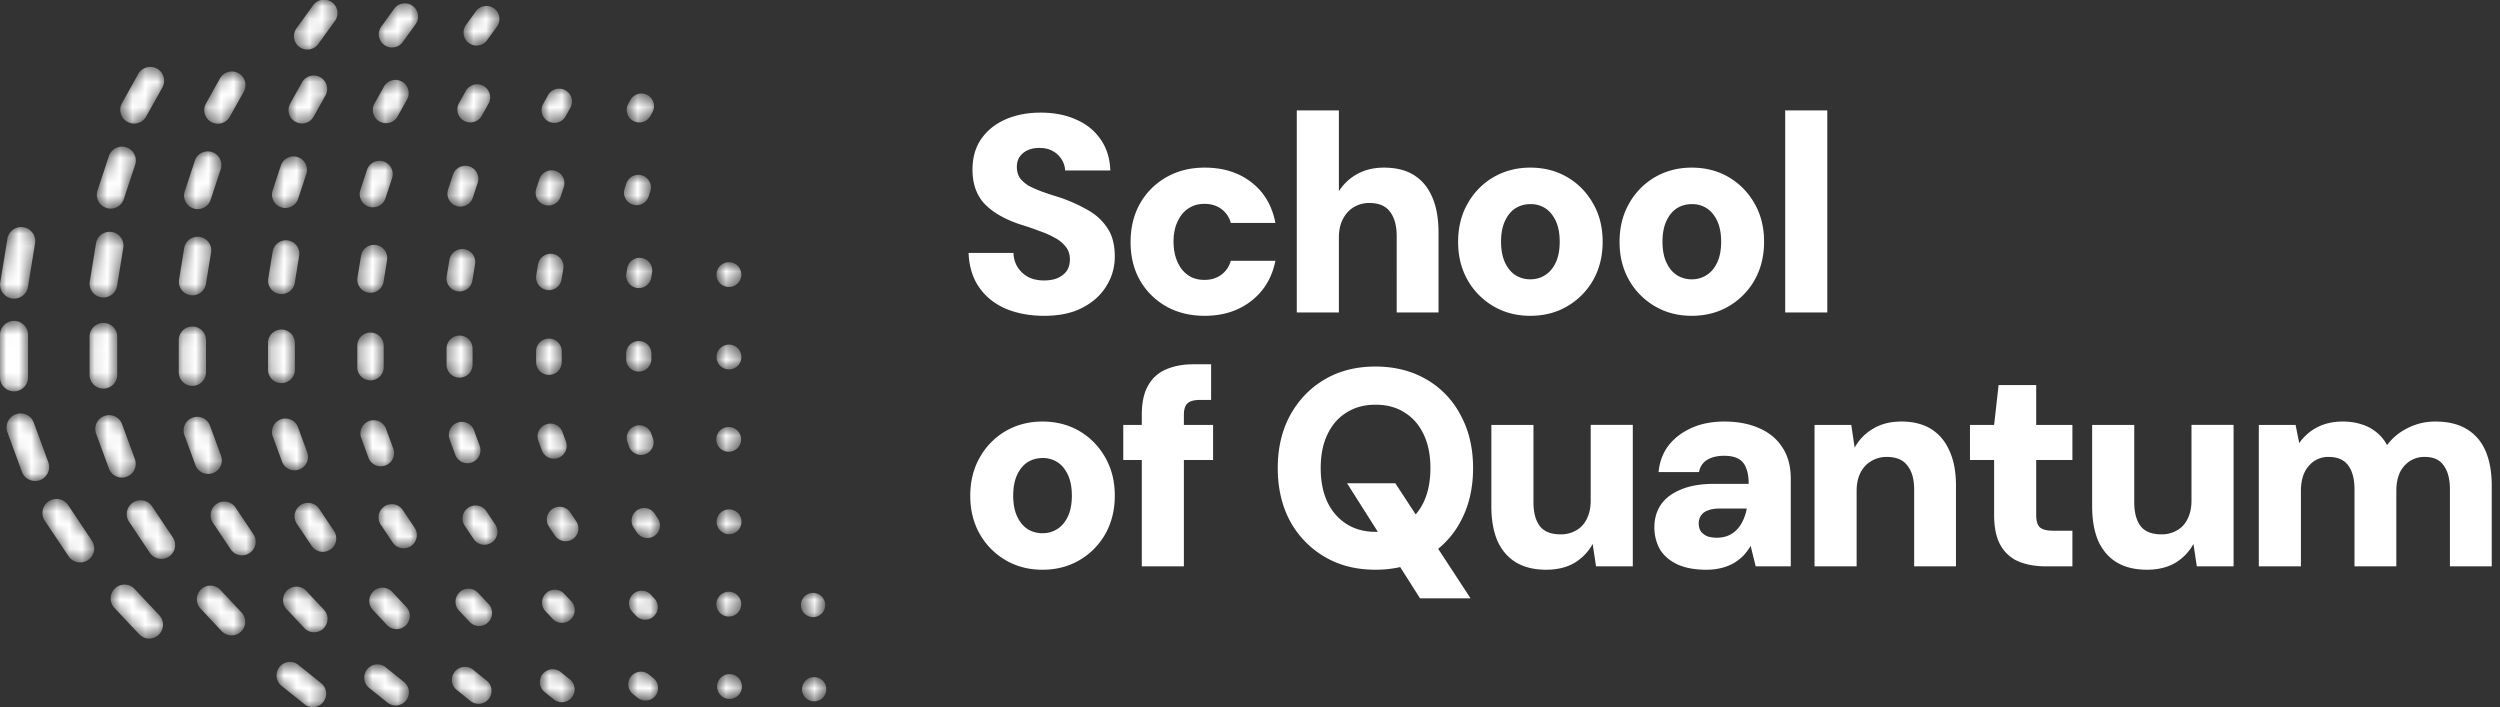
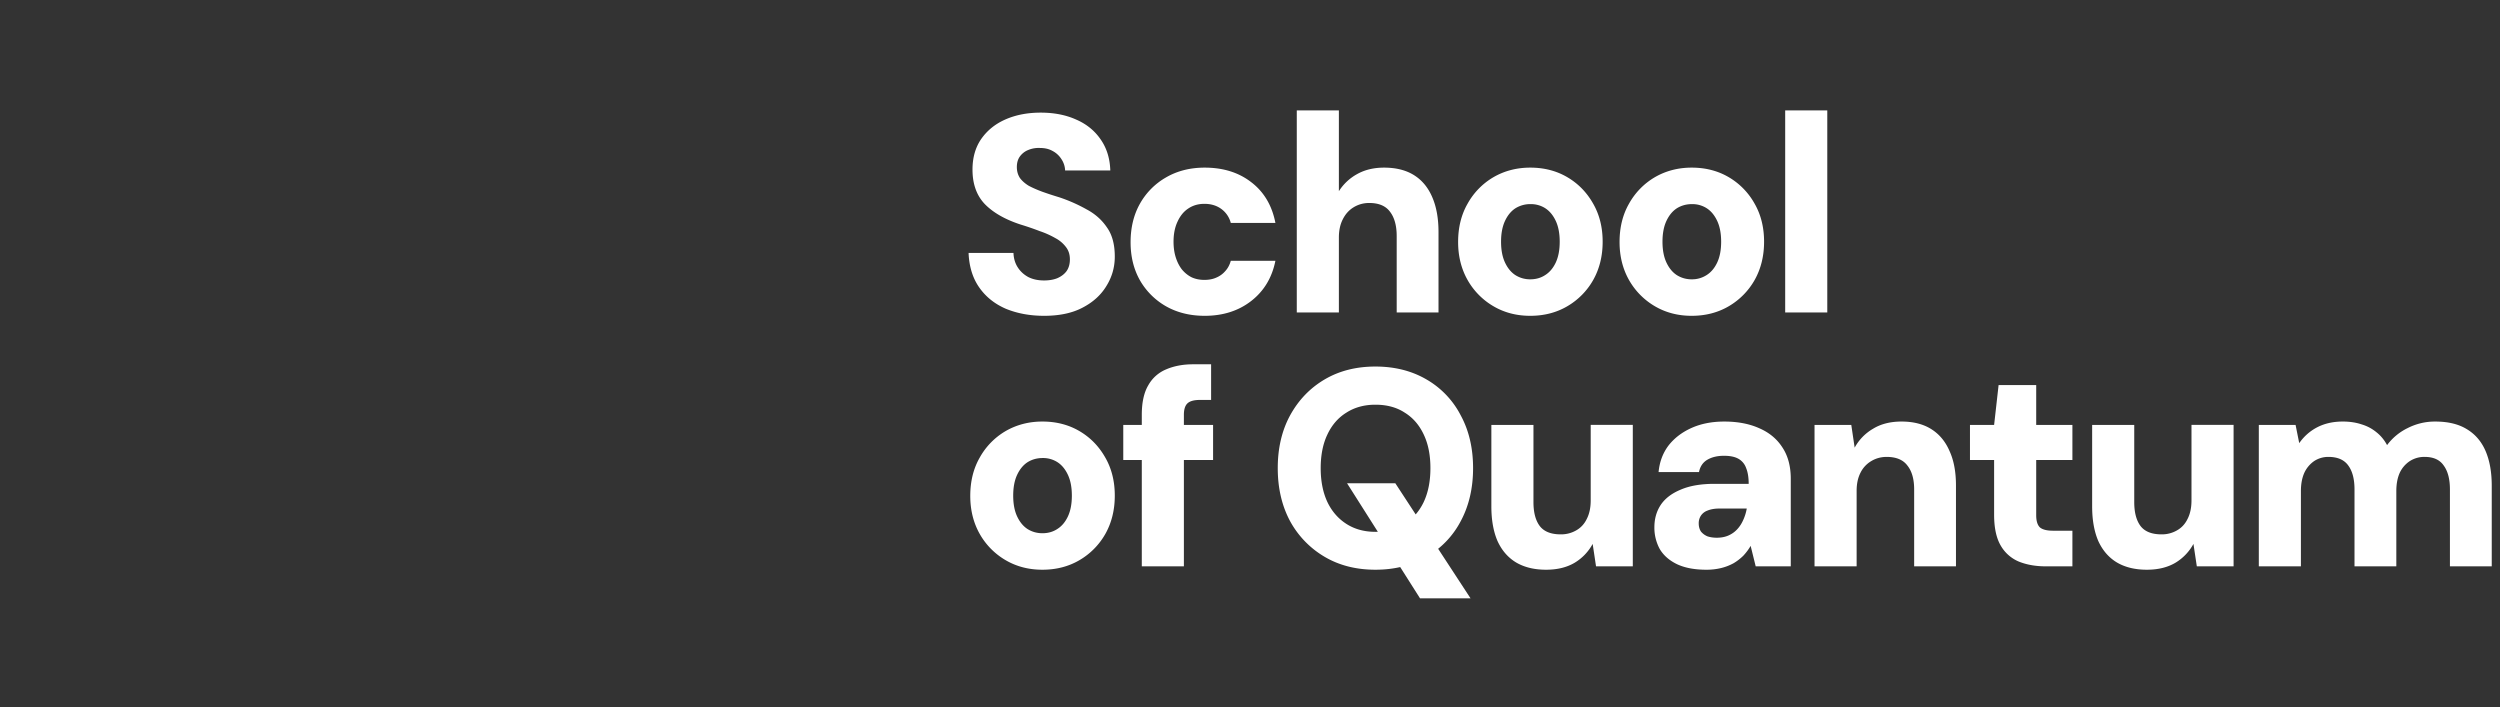
<svg xmlns="http://www.w3.org/2000/svg" width="198" height="56" fill="none">
  <rect width="100%" height="100%" fill="#333333" stroke="none" />
  <mask id="a" width="66" height="56" x="0" y="0" maskUnits="userSpaceOnUse" style="mask-type:luminance">
-     <path fill="#fff" d="m24.783.44-1.29 1.787a1.063 1.063 0 1 0 1.723 1.245l1.29-1.786A1.063 1.063 0 1 0 24.784.441Zm6.45.232-1.032 1.429a1.047 1.047 0 1 0 1.697 1.227l1.033-1.429A1.048 1.048 0 0 0 31.233.672Zm6.45.232-.775 1.071a1.031 1.031 0 1 0 1.672 1.208l.774-1.071A1.031 1.031 0 1 0 37.683.904ZM10.954 5.848l-1.306 2.34a1.096 1.096 0 0 0 1.913 1.068l1.307-2.34a1.096 1.096 0 0 0-1.914-1.068Zm6.479.339-1.12 2.006A1.08 1.08 0 0 0 18.2 9.245l1.119-2.005a1.08 1.08 0 0 0-1.885-1.053Zm6.485.339-.932 1.671a1.063 1.063 0 1 0 1.857 1.037l.932-1.672a1.063 1.063 0 1 0-1.857-1.036Zm6.486.339-.746 1.337a1.047 1.047 0 1 0 1.829 1.02l.747-1.337a1.047 1.047 0 1 0-1.83-1.02Zm6.486.338-.56 1.003a1.032 1.032 0 0 0 1.8 1.005l.561-1.003a1.031 1.031 0 0 0-1.801-1.005Zm6.511.34-.372.668a1.015 1.015 0 1 0 1.772.99l.374-.67a1.015 1.015 0 1 0-1.773-.989Zm6.547.338-.186.334a.999.999 0 1 0 1.745.974l.186-.335a1 1 0 0 0-1.745-.973ZM8.623 12.365l-.917 2.774a1.097 1.097 0 0 0 2.08.688l.917-2.775a1.095 1.095 0 1 0-2.08-.687Zm6.809.364-.786 2.379a1.08 1.08 0 1 0 2.05.676l.785-2.378a1.079 1.079 0 1 0-2.05-.677Zm6.816.364-.655 1.983a1.063 1.063 0 1 0 2.02.666l.654-1.982a1.064 1.064 0 0 0-2.02-.667Zm6.816.365-.524 1.585a1.047 1.047 0 0 0 1.99.657l.523-1.585a1.047 1.047 0 1 0-1.99-.657Zm6.816.364-.392 1.19a1.03 1.03 0 1 0 1.958.646l.393-1.19a1.032 1.032 0 0 0-1.96-.646Zm6.842.364-.262.793a1.016 1.016 0 0 0 1.928.637l.262-.793a1.015 1.015 0 0 0-1.928-.637Zm6.877.365-.13.396a.999.999 0 0 0 1.897.627l.13-.397a.999.999 0 1 0-1.897-.626ZM.58 18.95.021 22.36a1.111 1.111 0 1 0 2.194.358l.556-3.409a1.112 1.112 0 1 0-2.194-.357Zm7.022.33-.487 2.983a1.096 1.096 0 1 0 2.163.352l.487-2.982A1.096 1.096 0 0 0 7.6 19.28Zm6.991.33-.417 2.557a1.08 1.08 0 0 0 2.131.347l.417-2.557a1.08 1.08 0 0 0-2.13-.347Zm6.999.33-.348 2.13a1.064 1.064 0 0 0 2.1.343l.346-2.131a1.063 1.063 0 1 0-2.098-.342Zm6.998.33-.278 1.704a1.047 1.047 0 1 0 2.068.337l.277-1.704a1.047 1.047 0 1 0-2.067-.337Zm6.999.329-.208 1.279a1.031 1.031 0 1 0 2.035.332l.208-1.279a1.031 1.031 0 1 0-2.035-.332Zm7.024.33-.138.852a1.015 1.015 0 1 0 2.003.327l.14-.852a1.016 1.016 0 0 0-2.005-.327Zm7.06.33-.07.426a1 1 0 0 0 1.973.322l.07-.426a.999.999 0 0 0-1.973-.322Zm7.361-.207a.999.999 0 0 0-.288.696.983.983 0 0 0 1.68.693.97.97 0 0 0 .212-1.07.936.936 0 0 0-.212-.319.991.991 0 0 0-.696-.287.993.993 0 0 0-.696.288ZM0 26.494v3.39a1.111 1.111 0 1 0 2.223 0v-3.39a1.112 1.112 0 0 0-2.223 0Zm7.094.223v2.966a1.095 1.095 0 1 0 2.19 0v-2.966a1.096 1.096 0 1 0-2.19 0Zm7.062.222v2.543a1.08 1.08 0 1 0 2.16 0v-2.543a1.08 1.08 0 0 0-2.16 0Zm7.07.223v2.118a1.063 1.063 0 0 0 2.127 0v-2.118a1.063 1.063 0 0 0-2.127 0Zm7.07.222v1.695a1.047 1.047 0 0 0 2.094 0v-1.695a1.047 1.047 0 1 0-2.094 0Zm7.07.223v1.271a1.031 1.031 0 0 0 2.062 0v-1.271a1.031 1.031 0 1 0-2.062 0Zm7.095.222v.848a1.015 1.015 0 0 0 2.03 0v-.848a1.015 1.015 0 1 0-2.03 0Zm7.131.223v.424a1 1 0 0 0 1.998 0v-.424a1 1 0 1 0-1.998 0Zm7.447-.471a.98.98 0 0 0 .695 1.676.98.98 0 0 0 .984-.983.98.98 0 0 0-.287-.693.983.983 0 0 0-1.392 0Zm-55.79 5.23c-.576.21-.872.85-.661 1.426l1.141 3.113a1.112 1.112 0 1 0 2.088-.765L2.675 33.47a1.111 1.111 0 0 0-1.426-.66Zm7.016.133c-.569.208-.86.838-.652 1.406l.999 2.723a1.096 1.096 0 1 0 2.057-.754l-.999-2.723a1.096 1.096 0 0 0-1.405-.652Zm6.984.133a1.08 1.08 0 0 0-.642 1.385l.856 2.334a1.08 1.08 0 1 0 2.027-.743l-.856-2.334a1.08 1.08 0 0 0-1.385-.642Zm6.992.133a1.064 1.064 0 0 0-.633 1.365l.713 1.945a1.064 1.064 0 1 0 1.997-.732l-.713-1.945a1.064 1.064 0 0 0-1.364-.633Zm6.99.133c-.542.2-.821.801-.622 1.344l.57 1.556a1.047 1.047 0 1 0 1.967-.72l-.57-1.556a1.05 1.05 0 0 0-1.344-.624Zm6.992.133a1.03 1.03 0 0 0-.613 1.324l.428 1.167a1.032 1.032 0 1 0 1.936-.71l-.428-1.167a1.031 1.031 0 0 0-1.323-.614Zm7.018.134a1.015 1.015 0 0 0-.604 1.302l.285.778a1.016 1.016 0 0 0 1.907-.699l-.286-.778a1.015 1.015 0 0 0-1.302-.603Zm7.052.133a1 1 0 0 0-.594 1.282l.143.389a1 1 0 0 0 1.876-.688l-.143-.389a.999.999 0 0 0-1.282-.594Zm7.227.092a.898.898 0 0 0-.183.057.98.98 0 0 0-.32.212.982.982 0 0 0-.268.502.983.983 0 0 0 0 .387.923.923 0 0 0 .146.35.761.761 0 0 0 .123.15.866.866 0 0 0 .32.214.976.976 0 0 0 .376.073.973.973 0 0 0 .816-.436c.036-.053.065-.11.092-.168a.974.974 0 0 0 .073-.377.985.985 0 0 0-1.175-.964Zm-53.662 5.87a1.112 1.112 0 0 0-.306 1.542l1.876 2.805a1.111 1.111 0 1 0 1.847-1.236L5.4 40.01a1.11 1.11 0 0 0-1.542-.306Zm6.666.1a1.096 1.096 0 0 0-.3 1.52l1.641 2.454a1.094 1.094 0 0 0 1.52.302 1.096 1.096 0 0 0 .301-1.52l-1.641-2.455a1.096 1.096 0 0 0-1.52-.3Zm6.637.1a1.08 1.08 0 0 0-.297 1.498l1.407 2.103a1.079 1.079 0 1 0 1.794-1.2l-1.407-2.104a1.079 1.079 0 0 0-1.497-.297Zm6.643.1c-.488.327-.62.988-.293 1.476l1.173 1.753a1.061 1.061 0 0 0 1.475.293c.488-.327.62-.987.293-1.476l-1.173-1.753a1.064 1.064 0 0 0-1.475-.293Zm6.643.1c-.48.322-.61.973-.288 1.454l.938 1.402a1.046 1.046 0 0 0 1.453.288c.48-.321.61-.972.288-1.453l-.938-1.402a1.046 1.046 0 0 0-1.453-.288Zm6.643.101c-.473.317-.6.957-.283 1.43l.703 1.052a1.028 1.028 0 0 0 1.43.284c.474-.317.601-.957.284-1.43l-.703-1.052a1.029 1.029 0 0 0-1.43-.284Zm6.67.1c-.467.312-.591.942-.28 1.408l.47.702a1.014 1.014 0 1 0 1.687-1.13l-.47-.7a1.014 1.014 0 0 0-1.407-.28Zm6.704.1a.999.999 0 0 0-.275 1.386l.234.35a.999.999 0 1 0 1.66-1.11l-.233-.35a.997.997 0 0 0-1.386-.275Zm6.583.221a1.068 1.068 0 0 0-.212.32c-.023.06-.045.123-.058.186a.958.958 0 0 0 .147.735c.037.054.078.104.123.15.047.045.096.087.151.124.053.037.11.065.168.089a.924.924 0 0 0 .376.076.976.976 0 0 0 .908-.607.863.863 0 0 0 .058-.183.949.949 0 0 0-.002-.384.962.962 0 0 0-.417-.626 1.22 1.22 0 0 0-.17-.091 1.146 1.146 0 0 0-.186-.055.995.995 0 0 0-.886.266Zm-47.933 5.97a1.096 1.096 0 0 0-.05 1.55l1.954 2.08a1.093 1.093 0 0 0 1.547.05 1.096 1.096 0 0 0 .05-1.55l-1.953-2.08a1.092 1.092 0 0 0-1.548-.05Zm6.816.077a1.08 1.08 0 0 0-.048 1.526l1.673 1.784a1.078 1.078 0 0 0 1.526.048 1.08 1.08 0 0 0 .049-1.526l-1.674-1.784a1.078 1.078 0 0 0-1.526-.048Zm6.824.076a1.064 1.064 0 0 0-.048 1.503l1.395 1.487a1.062 1.062 0 0 0 1.503.048c.428-.402.45-1.075.048-1.504l-1.395-1.486a1.061 1.061 0 0 0-1.503-.048Zm6.823.077a1.047 1.047 0 0 0-.047 1.48l1.116 1.19a1.045 1.045 0 0 0 1.48.046 1.048 1.048 0 0 0 .048-1.48l-1.116-1.19a1.043 1.043 0 0 0-.764-.33c-.257 0-.514.094-.717.284Zm6.824.076a1.03 1.03 0 0 0-.046 1.457l.836.892a1.028 1.028 0 0 0 1.458.047c.415-.39.436-1.042.047-1.458l-.837-.892a1.03 1.03 0 0 0-1.458-.046Zm6.85.076a1.015 1.015 0 0 0-.046 1.435l.558.594a1.012 1.012 0 0 0 1.435.046 1.016 1.016 0 0 0 .046-1.434l-.558-.595a1.013 1.013 0 0 0-1.436-.046Zm6.885.076a.999.999 0 0 0-.046 1.413l.28.297a.996.996 0 0 0 1.412.045 1 1 0 0 0 .044-1.412l-.279-.298a.996.996 0 0 0-1.411-.045Zm6.89.098a.985.985 0 0 0-.27.887 1.035 1.035 0 0 0 .147.353.851.851 0 0 0 .123.15c.044.047.097.089.149.122.055.037.11.069.17.092a.976.976 0 0 0 .57.055 1.12 1.12 0 0 0 .183-.055.852.852 0 0 0 .168-.092.739.739 0 0 0 .149-.123.966.966 0 0 0 .125-.149.935.935 0 0 0 .09-.17.85.85 0 0 0 .054-.183.919.919 0 0 0-.055-.568.942.942 0 0 0-.091-.169.99.99 0 0 0-.272-.273.968.968 0 0 0-.17-.088.87.87 0 0 0-.369-.076 1 1 0 0 0-.701.287Zm6.41.764a.96.96 0 1 0 1.92 0 .96.96 0 0 0-1.92 0Zm-41.299 4.907a1.063 1.063 0 0 0 .164 1.495l1.802 1.448a1.06 1.06 0 0 0 1.495-.164 1.064 1.064 0 0 0-.163-1.495l-1.803-1.447a1.059 1.059 0 0 0-1.495.163Zm6.94.187c-.362.45-.29 1.11.16 1.472l1.443 1.158a1.047 1.047 0 1 0 1.312-1.632l-1.442-1.16a1.046 1.046 0 0 0-1.473.162Zm6.94.186a1.032 1.032 0 0 0 .158 1.45l1.081.868a1.03 1.03 0 1 0 1.291-1.608l-1.08-.867a1.03 1.03 0 0 0-1.45.158Zm6.965.187a1.016 1.016 0 0 0 .156 1.428l.72.579a1.014 1.014 0 0 0 1.428-.156 1.015 1.015 0 0 0-.156-1.428l-.72-.579a1.014 1.014 0 0 0-1.428.156Zm7 .187a1 1 0 0 0 .154 1.405l.36.289a.997.997 0 0 0 1.404-.153 1 1 0 0 0-.153-1.405l-.36-.29a.996.996 0 0 0-1.405.154Zm7.604-.16a.92.92 0 0 0-.353.146.962.962 0 0 0-.152.12.947.947 0 0 0-.12.152c-.037.052-.066.11-.092.167a1.151 1.151 0 0 0-.076.377.986.986 0 0 0 .983.983.874.874 0 0 0 .377-.076c.06-.023.115-.054.17-.089a.974.974 0 0 0 .36-1.195 1.005 1.005 0 0 0-.21-.319.822.822 0 0 0-.15-.12.903.903 0 0 0-.353-.147.974.974 0 0 0-.384 0Zm5.936 1.144a.96.96 0 1 0 1.919 0 .96.96 0 0 0-1.919 0Z" />
-   </mask>
+     </mask>
  <g mask="url(#a)">
-     <path fill="#fff" fill-rule="evenodd" d="m24.783.44-1.29 1.787a1.063 1.063 0 1 0 1.723 1.245l1.29-1.786A1.063 1.063 0 1 0 24.784.441Zm6.45.232-1.032 1.429a1.047 1.047 0 1 0 1.697 1.227l1.033-1.429A1.048 1.048 0 0 0 31.233.672Zm6.45.232-.775 1.071a1.031 1.031 0 1 0 1.672 1.208l.774-1.071A1.031 1.031 0 1 0 37.683.904ZM10.954 5.848l-1.306 2.34a1.096 1.096 0 0 0 1.913 1.068l1.307-2.34a1.096 1.096 0 0 0-1.914-1.068Zm6.479.339-1.12 2.006A1.08 1.08 0 0 0 18.2 9.245l1.119-2.005a1.08 1.08 0 0 0-1.885-1.053Zm6.485.339-.932 1.671a1.063 1.063 0 1 0 1.857 1.037l.932-1.672a1.063 1.063 0 1 0-1.857-1.036Zm6.486.339-.746 1.337a1.047 1.047 0 1 0 1.829 1.02l.747-1.337a1.047 1.047 0 1 0-1.83-1.02Zm6.486.338-.56 1.003a1.032 1.032 0 0 0 1.8 1.005l.561-1.003a1.031 1.031 0 0 0-1.801-1.005Zm6.511.34-.372.668a1.015 1.015 0 1 0 1.772.99l.374-.67a1.015 1.015 0 1 0-1.773-.989Zm6.547.338-.186.334a.999.999 0 1 0 1.745.974l.186-.335a1 1 0 0 0-1.745-.973ZM8.623 12.365l-.917 2.774a1.097 1.097 0 0 0 2.08.688l.917-2.775a1.095 1.095 0 1 0-2.08-.687Zm6.809.364-.786 2.379a1.08 1.08 0 1 0 2.05.676l.785-2.378a1.079 1.079 0 1 0-2.05-.677Zm6.816.364-.655 1.983a1.063 1.063 0 1 0 2.02.666l.654-1.982a1.064 1.064 0 0 0-2.02-.667Zm6.816.365-.524 1.585a1.047 1.047 0 0 0 1.99.657l.523-1.585a1.047 1.047 0 1 0-1.99-.657Zm6.816.364-.392 1.19a1.03 1.03 0 1 0 1.958.646l.393-1.19a1.032 1.032 0 0 0-1.96-.646Zm6.842.364-.262.793a1.016 1.016 0 0 0 1.928.637l.262-.793a1.015 1.015 0 0 0-1.928-.637Zm6.877.365-.13.396a.999.999 0 0 0 1.897.627l.13-.397a.999.999 0 1 0-1.897-.626ZM.58 18.95.021 22.36a1.111 1.111 0 1 0 2.194.358l.556-3.409a1.112 1.112 0 1 0-2.194-.357Zm7.022.33-.487 2.983a1.096 1.096 0 1 0 2.163.352l.487-2.982A1.096 1.096 0 0 0 7.6 19.28Zm6.991.33-.417 2.557a1.08 1.08 0 0 0 2.131.347l.417-2.557a1.08 1.08 0 0 0-2.13-.347Zm6.999.33-.348 2.13a1.064 1.064 0 0 0 2.1.343l.346-2.131a1.063 1.063 0 1 0-2.098-.342Zm6.998.33-.278 1.704a1.047 1.047 0 1 0 2.068.337l.277-1.704a1.047 1.047 0 1 0-2.067-.337Zm6.999.329-.208 1.279a1.031 1.031 0 1 0 2.035.332l.208-1.279a1.031 1.031 0 1 0-2.035-.332Zm7.024.33-.138.852a1.015 1.015 0 1 0 2.003.327l.14-.852a1.016 1.016 0 0 0-2.005-.327Zm7.06.33-.07.426a1 1 0 0 0 1.973.322l.07-.426a.999.999 0 0 0-1.973-.322Zm7.361-.207a.999.999 0 0 0-.288.696.983.983 0 0 0 1.68.693.97.97 0 0 0 .212-1.07.936.936 0 0 0-.212-.319.991.991 0 0 0-.696-.287.993.993 0 0 0-.696.288ZM0 26.494v3.39a1.111 1.111 0 1 0 2.223 0v-3.39a1.112 1.112 0 0 0-2.223 0Zm7.094.223v2.966a1.095 1.095 0 1 0 2.19 0v-2.966a1.096 1.096 0 1 0-2.19 0Zm7.062.222v2.543a1.08 1.08 0 1 0 2.16 0v-2.543a1.08 1.08 0 0 0-2.16 0Zm7.07.223v2.118a1.063 1.063 0 0 0 2.127 0v-2.118a1.063 1.063 0 0 0-2.127 0Zm7.07.222v1.695a1.047 1.047 0 0 0 2.094 0v-1.695a1.047 1.047 0 1 0-2.094 0Zm7.07.223v1.271a1.031 1.031 0 0 0 2.062 0v-1.271a1.031 1.031 0 1 0-2.062 0Zm7.095.222v.848a1.015 1.015 0 0 0 2.03 0v-.848a1.015 1.015 0 1 0-2.03 0Zm7.131.223v.424a1 1 0 0 0 1.998 0v-.424a1 1 0 1 0-1.998 0Zm7.447-.471a.98.98 0 0 0 .695 1.676.98.98 0 0 0 .984-.983.98.98 0 0 0-.287-.693.983.983 0 0 0-1.392 0Zm-55.79 5.23c-.576.21-.872.85-.661 1.426l1.141 3.113a1.112 1.112 0 1 0 2.088-.765L2.675 33.47a1.111 1.111 0 0 0-1.426-.66Zm7.016.133c-.569.208-.86.838-.652 1.406l.999 2.723a1.096 1.096 0 1 0 2.057-.754l-.999-2.723a1.096 1.096 0 0 0-1.405-.652Zm6.984.133a1.08 1.08 0 0 0-.642 1.385l.856 2.334a1.08 1.08 0 1 0 2.027-.743l-.856-2.334a1.08 1.08 0 0 0-1.385-.642Zm6.992.133a1.064 1.064 0 0 0-.633 1.365l.713 1.945a1.064 1.064 0 1 0 1.997-.732l-.713-1.945a1.064 1.064 0 0 0-1.364-.633Zm6.99.133c-.542.2-.821.801-.622 1.344l.57 1.556a1.047 1.047 0 1 0 1.967-.72l-.57-1.556a1.05 1.05 0 0 0-1.344-.624Zm6.992.133a1.03 1.03 0 0 0-.613 1.324l.428 1.167a1.032 1.032 0 1 0 1.936-.71l-.428-1.167a1.031 1.031 0 0 0-1.323-.614Zm7.018.134a1.015 1.015 0 0 0-.604 1.302l.285.778a1.016 1.016 0 0 0 1.907-.699l-.286-.778a1.015 1.015 0 0 0-1.302-.603Zm7.052.133a1 1 0 0 0-.594 1.282l.143.389a1 1 0 0 0 1.876-.688l-.143-.389a.999.999 0 0 0-1.282-.594Zm7.227.092a.898.898 0 0 0-.183.057.98.98 0 0 0-.32.212.982.982 0 0 0-.268.502.983.983 0 0 0 0 .387.923.923 0 0 0 .146.35.761.761 0 0 0 .123.15.866.866 0 0 0 .32.214.976.976 0 0 0 .376.073.973.973 0 0 0 .816-.436c.036-.053.065-.11.092-.168a.974.974 0 0 0 .073-.377.985.985 0 0 0-1.175-.964Zm-53.662 5.87a1.112 1.112 0 0 0-.306 1.542l1.876 2.805a1.111 1.111 0 1 0 1.847-1.236L5.4 40.01a1.11 1.11 0 0 0-1.542-.306Zm6.666.1a1.096 1.096 0 0 0-.3 1.52l1.641 2.454a1.094 1.094 0 0 0 1.52.302 1.096 1.096 0 0 0 .301-1.52l-1.641-2.455a1.096 1.096 0 0 0-1.52-.3Zm6.637.1a1.08 1.08 0 0 0-.297 1.498l1.407 2.103a1.079 1.079 0 1 0 1.794-1.2l-1.407-2.104a1.079 1.079 0 0 0-1.497-.297Zm6.643.1c-.488.327-.62.988-.293 1.476l1.173 1.753a1.061 1.061 0 0 0 1.475.293c.488-.327.62-.987.293-1.476l-1.173-1.753a1.064 1.064 0 0 0-1.475-.293Zm6.643.1c-.48.322-.61.973-.288 1.454l.938 1.402a1.046 1.046 0 0 0 1.453.288c.48-.321.61-.972.288-1.453l-.938-1.402a1.046 1.046 0 0 0-1.453-.288Zm6.643.101c-.473.317-.6.957-.283 1.43l.703 1.052a1.028 1.028 0 0 0 1.43.284c.474-.317.601-.957.284-1.43l-.703-1.052a1.029 1.029 0 0 0-1.43-.284Zm6.67.1c-.467.312-.591.942-.28 1.408l.47.702a1.014 1.014 0 1 0 1.687-1.13l-.47-.7a1.014 1.014 0 0 0-1.407-.28Zm6.704.1a.999.999 0 0 0-.275 1.386l.234.35a.999.999 0 1 0 1.66-1.11l-.233-.35a.997.997 0 0 0-1.386-.275Zm6.583.221a1.068 1.068 0 0 0-.212.32c-.023.06-.045.123-.058.186a.958.958 0 0 0 .147.735c.037.054.078.104.123.15.047.045.096.087.151.124.053.037.11.065.168.089a.924.924 0 0 0 .376.076.976.976 0 0 0 .908-.607.863.863 0 0 0 .058-.183.949.949 0 0 0-.002-.384.962.962 0 0 0-.417-.626 1.22 1.22 0 0 0-.17-.091 1.146 1.146 0 0 0-.186-.055.995.995 0 0 0-.886.266Zm-47.933 5.97a1.096 1.096 0 0 0-.05 1.55l1.954 2.08a1.093 1.093 0 0 0 1.547.05 1.096 1.096 0 0 0 .05-1.55l-1.953-2.08a1.092 1.092 0 0 0-1.548-.05Zm6.816.077a1.08 1.08 0 0 0-.048 1.526l1.673 1.784a1.078 1.078 0 0 0 1.526.048 1.08 1.08 0 0 0 .049-1.526l-1.674-1.784a1.078 1.078 0 0 0-1.526-.048Zm6.824.076a1.064 1.064 0 0 0-.048 1.503l1.395 1.487a1.062 1.062 0 0 0 1.503.048c.428-.402.45-1.075.048-1.504l-1.395-1.486a1.061 1.061 0 0 0-1.503-.048Zm6.823.077a1.047 1.047 0 0 0-.047 1.48l1.116 1.19a1.045 1.045 0 0 0 1.48.046 1.048 1.048 0 0 0 .048-1.48l-1.116-1.19a1.043 1.043 0 0 0-.764-.33c-.257 0-.514.094-.717.284Zm6.824.076a1.03 1.03 0 0 0-.046 1.457l.836.892a1.028 1.028 0 0 0 1.458.047c.415-.39.436-1.042.047-1.458l-.837-.892a1.03 1.03 0 0 0-1.458-.046Zm6.85.076a1.015 1.015 0 0 0-.046 1.435l.558.594a1.012 1.012 0 0 0 1.435.046 1.016 1.016 0 0 0 .046-1.434l-.558-.595a1.013 1.013 0 0 0-1.436-.046Zm6.885.076a.999.999 0 0 0-.046 1.413l.28.297a.996.996 0 0 0 1.412.045 1 1 0 0 0 .044-1.412l-.279-.298a.996.996 0 0 0-1.411-.045Zm6.89.098a.985.985 0 0 0-.27.887 1.035 1.035 0 0 0 .147.353.851.851 0 0 0 .123.15c.044.047.097.089.149.122.055.037.11.069.17.092a.976.976 0 0 0 .57.055 1.12 1.12 0 0 0 .183-.055.852.852 0 0 0 .168-.092.739.739 0 0 0 .149-.123.966.966 0 0 0 .125-.149.935.935 0 0 0 .09-.17.85.85 0 0 0 .054-.183.919.919 0 0 0-.055-.568.942.942 0 0 0-.091-.169.99.99 0 0 0-.272-.273.968.968 0 0 0-.17-.088.87.87 0 0 0-.369-.076 1 1 0 0 0-.701.287Zm6.41.764a.96.96 0 1 0 1.92 0 .96.96 0 0 0-1.92 0Zm-41.299 4.907a1.063 1.063 0 0 0 .164 1.495l1.802 1.448a1.06 1.06 0 0 0 1.495-.164 1.064 1.064 0 0 0-.163-1.495l-1.803-1.447a1.059 1.059 0 0 0-1.495.163Zm6.94.187c-.362.45-.29 1.11.16 1.472l1.443 1.158a1.047 1.047 0 1 0 1.312-1.632l-1.442-1.16a1.046 1.046 0 0 0-1.473.162Zm6.94.186a1.032 1.032 0 0 0 .158 1.45l1.081.868a1.03 1.03 0 1 0 1.291-1.608l-1.08-.867a1.03 1.03 0 0 0-1.45.158Zm6.965.187a1.016 1.016 0 0 0 .156 1.428l.72.579a1.014 1.014 0 0 0 1.428-.156 1.015 1.015 0 0 0-.156-1.428l-.72-.579a1.014 1.014 0 0 0-1.428.156Zm7 .187a1 1 0 0 0 .154 1.405l.36.289a.997.997 0 0 0 1.404-.153 1 1 0 0 0-.153-1.405l-.36-.29a.996.996 0 0 0-1.405.154Zm7.604-.16a.92.92 0 0 0-.353.146.962.962 0 0 0-.152.12.947.947 0 0 0-.12.152c-.037.052-.066.11-.092.167a1.151 1.151 0 0 0-.076.377.986.986 0 0 0 .983.983.874.874 0 0 0 .377-.076c.06-.023.115-.054.17-.089a.974.974 0 0 0 .36-1.195 1.005 1.005 0 0 0-.21-.319.822.822 0 0 0-.15-.12.903.903 0 0 0-.353-.147.974.974 0 0 0-.384 0Zm5.936 1.144a.96.96 0 1 0 1.919 0 .96.96 0 0 0-1.919 0Z" clip-rule="evenodd" />
+     <path fill="#fff" fill-rule="evenodd" d="m24.783.44-1.29 1.787a1.063 1.063 0 1 0 1.723 1.245l1.29-1.786A1.063 1.063 0 1 0 24.784.441Zm6.45.232-1.032 1.429a1.047 1.047 0 1 0 1.697 1.227l1.033-1.429A1.048 1.048 0 0 0 31.233.672Zm6.45.232-.775 1.071a1.031 1.031 0 1 0 1.672 1.208l.774-1.071A1.031 1.031 0 1 0 37.683.904ZM10.954 5.848l-1.306 2.34a1.096 1.096 0 0 0 1.913 1.068l1.307-2.34a1.096 1.096 0 0 0-1.914-1.068Zm6.479.339-1.12 2.006A1.08 1.08 0 0 0 18.2 9.245l1.119-2.005a1.08 1.08 0 0 0-1.885-1.053Zm6.485.339-.932 1.671a1.063 1.063 0 1 0 1.857 1.037l.932-1.672a1.063 1.063 0 1 0-1.857-1.036Zm6.486.339-.746 1.337a1.047 1.047 0 1 0 1.829 1.02l.747-1.337a1.047 1.047 0 1 0-1.83-1.02Zm6.486.338-.56 1.003a1.032 1.032 0 0 0 1.8 1.005l.561-1.003a1.031 1.031 0 0 0-1.801-1.005Zm6.511.34-.372.668a1.015 1.015 0 1 0 1.772.99l.374-.67a1.015 1.015 0 1 0-1.773-.989Zm6.547.338-.186.334a.999.999 0 1 0 1.745.974l.186-.335a1 1 0 0 0-1.745-.973ZM8.623 12.365l-.917 2.774a1.097 1.097 0 0 0 2.08.688l.917-2.775a1.095 1.095 0 1 0-2.08-.687Zm6.809.364-.786 2.379a1.08 1.08 0 1 0 2.05.676l.785-2.378a1.079 1.079 0 1 0-2.05-.677Zm6.816.364-.655 1.983a1.063 1.063 0 1 0 2.02.666l.654-1.982Zm6.816.365-.524 1.585a1.047 1.047 0 0 0 1.99.657l.523-1.585a1.047 1.047 0 1 0-1.99-.657Zm6.816.364-.392 1.19a1.03 1.03 0 1 0 1.958.646l.393-1.19a1.032 1.032 0 0 0-1.96-.646Zm6.842.364-.262.793a1.016 1.016 0 0 0 1.928.637l.262-.793a1.015 1.015 0 0 0-1.928-.637Zm6.877.365-.13.396a.999.999 0 0 0 1.897.627l.13-.397a.999.999 0 1 0-1.897-.626ZM.58 18.95.021 22.36a1.111 1.111 0 1 0 2.194.358l.556-3.409a1.112 1.112 0 1 0-2.194-.357Zm7.022.33-.487 2.983a1.096 1.096 0 1 0 2.163.352l.487-2.982A1.096 1.096 0 0 0 7.6 19.28Zm6.991.33-.417 2.557a1.08 1.08 0 0 0 2.131.347l.417-2.557a1.08 1.08 0 0 0-2.13-.347Zm6.999.33-.348 2.13a1.064 1.064 0 0 0 2.1.343l.346-2.131a1.063 1.063 0 1 0-2.098-.342Zm6.998.33-.278 1.704a1.047 1.047 0 1 0 2.068.337l.277-1.704a1.047 1.047 0 1 0-2.067-.337Zm6.999.329-.208 1.279a1.031 1.031 0 1 0 2.035.332l.208-1.279a1.031 1.031 0 1 0-2.035-.332Zm7.024.33-.138.852a1.015 1.015 0 1 0 2.003.327l.14-.852a1.016 1.016 0 0 0-2.005-.327Zm7.06.33-.07.426a1 1 0 0 0 1.973.322l.07-.426a.999.999 0 0 0-1.973-.322Zm7.361-.207a.999.999 0 0 0-.288.696.983.983 0 0 0 1.68.693.97.97 0 0 0 .212-1.07.936.936 0 0 0-.212-.319.991.991 0 0 0-.696-.287.993.993 0 0 0-.696.288ZM0 26.494v3.39a1.111 1.111 0 1 0 2.223 0v-3.39a1.112 1.112 0 0 0-2.223 0Zm7.094.223v2.966a1.095 1.095 0 1 0 2.19 0v-2.966a1.096 1.096 0 1 0-2.19 0Zm7.062.222v2.543a1.08 1.08 0 1 0 2.16 0v-2.543a1.08 1.08 0 0 0-2.16 0Zm7.07.223v2.118a1.063 1.063 0 0 0 2.127 0v-2.118a1.063 1.063 0 0 0-2.127 0Zm7.07.222v1.695a1.047 1.047 0 0 0 2.094 0v-1.695a1.047 1.047 0 1 0-2.094 0Zm7.07.223v1.271a1.031 1.031 0 0 0 2.062 0v-1.271a1.031 1.031 0 1 0-2.062 0Zm7.095.222v.848a1.015 1.015 0 0 0 2.03 0v-.848a1.015 1.015 0 1 0-2.03 0Zm7.131.223v.424a1 1 0 0 0 1.998 0v-.424a1 1 0 1 0-1.998 0Zm7.447-.471a.98.98 0 0 0 .695 1.676.98.98 0 0 0 .984-.983.98.98 0 0 0-.287-.693.983.983 0 0 0-1.392 0Zm-55.79 5.23c-.576.21-.872.85-.661 1.426l1.141 3.113a1.112 1.112 0 1 0 2.088-.765L2.675 33.47a1.111 1.111 0 0 0-1.426-.66Zm7.016.133c-.569.208-.86.838-.652 1.406l.999 2.723a1.096 1.096 0 1 0 2.057-.754l-.999-2.723a1.096 1.096 0 0 0-1.405-.652Zm6.984.133a1.08 1.08 0 0 0-.642 1.385l.856 2.334a1.08 1.08 0 1 0 2.027-.743l-.856-2.334a1.08 1.08 0 0 0-1.385-.642Zm6.992.133a1.064 1.064 0 0 0-.633 1.365l.713 1.945a1.064 1.064 0 1 0 1.997-.732l-.713-1.945a1.064 1.064 0 0 0-1.364-.633Zm6.99.133c-.542.2-.821.801-.622 1.344l.57 1.556a1.047 1.047 0 1 0 1.967-.72l-.57-1.556a1.05 1.05 0 0 0-1.344-.624Zm6.992.133a1.03 1.03 0 0 0-.613 1.324l.428 1.167a1.032 1.032 0 1 0 1.936-.71l-.428-1.167a1.031 1.031 0 0 0-1.323-.614Zm7.018.134a1.015 1.015 0 0 0-.604 1.302l.285.778a1.016 1.016 0 0 0 1.907-.699l-.286-.778a1.015 1.015 0 0 0-1.302-.603Zm7.052.133a1 1 0 0 0-.594 1.282l.143.389a1 1 0 0 0 1.876-.688l-.143-.389a.999.999 0 0 0-1.282-.594Zm7.227.092a.898.898 0 0 0-.183.057.98.98 0 0 0-.32.212.982.982 0 0 0-.268.502.983.983 0 0 0 0 .387.923.923 0 0 0 .146.35.761.761 0 0 0 .123.15.866.866 0 0 0 .32.214.976.976 0 0 0 .376.073.973.973 0 0 0 .816-.436c.036-.053.065-.11.092-.168a.974.974 0 0 0 .073-.377.985.985 0 0 0-1.175-.964Zm-53.662 5.87a1.112 1.112 0 0 0-.306 1.542l1.876 2.805a1.111 1.111 0 1 0 1.847-1.236L5.4 40.01a1.11 1.11 0 0 0-1.542-.306Zm6.666.1a1.096 1.096 0 0 0-.3 1.52l1.641 2.454a1.094 1.094 0 0 0 1.52.302 1.096 1.096 0 0 0 .301-1.52l-1.641-2.455a1.096 1.096 0 0 0-1.52-.3Zm6.637.1a1.08 1.08 0 0 0-.297 1.498l1.407 2.103a1.079 1.079 0 1 0 1.794-1.2l-1.407-2.104a1.079 1.079 0 0 0-1.497-.297Zm6.643.1c-.488.327-.62.988-.293 1.476l1.173 1.753a1.061 1.061 0 0 0 1.475.293c.488-.327.62-.987.293-1.476l-1.173-1.753a1.064 1.064 0 0 0-1.475-.293Zm6.643.1c-.48.322-.61.973-.288 1.454l.938 1.402a1.046 1.046 0 0 0 1.453.288c.48-.321.61-.972.288-1.453l-.938-1.402a1.046 1.046 0 0 0-1.453-.288Zm6.643.101c-.473.317-.6.957-.283 1.43l.703 1.052a1.028 1.028 0 0 0 1.43.284c.474-.317.601-.957.284-1.43l-.703-1.052a1.029 1.029 0 0 0-1.43-.284Zm6.67.1c-.467.312-.591.942-.28 1.408l.47.702a1.014 1.014 0 1 0 1.687-1.13l-.47-.7a1.014 1.014 0 0 0-1.407-.28Zm6.704.1a.999.999 0 0 0-.275 1.386l.234.35a.999.999 0 1 0 1.66-1.11l-.233-.35a.997.997 0 0 0-1.386-.275Zm6.583.221a1.068 1.068 0 0 0-.212.32c-.023.06-.045.123-.058.186a.958.958 0 0 0 .147.735c.037.054.078.104.123.15.047.045.096.087.151.124.053.037.11.065.168.089a.924.924 0 0 0 .376.076.976.976 0 0 0 .908-.607.863.863 0 0 0 .058-.183.949.949 0 0 0-.002-.384.962.962 0 0 0-.417-.626 1.22 1.22 0 0 0-.17-.091 1.146 1.146 0 0 0-.186-.055.995.995 0 0 0-.886.266Zm-47.933 5.97a1.096 1.096 0 0 0-.05 1.55l1.954 2.08a1.093 1.093 0 0 0 1.547.05 1.096 1.096 0 0 0 .05-1.55l-1.953-2.08a1.092 1.092 0 0 0-1.548-.05Zm6.816.077a1.08 1.08 0 0 0-.048 1.526l1.673 1.784a1.078 1.078 0 0 0 1.526.048 1.08 1.08 0 0 0 .049-1.526l-1.674-1.784a1.078 1.078 0 0 0-1.526-.048Zm6.824.076a1.064 1.064 0 0 0-.048 1.503l1.395 1.487a1.062 1.062 0 0 0 1.503.048c.428-.402.45-1.075.048-1.504l-1.395-1.486a1.061 1.061 0 0 0-1.503-.048Zm6.823.077a1.047 1.047 0 0 0-.047 1.48l1.116 1.19a1.045 1.045 0 0 0 1.48.046 1.048 1.048 0 0 0 .048-1.48l-1.116-1.19a1.043 1.043 0 0 0-.764-.33c-.257 0-.514.094-.717.284Zm6.824.076a1.03 1.03 0 0 0-.046 1.457l.836.892a1.028 1.028 0 0 0 1.458.047c.415-.39.436-1.042.047-1.458l-.837-.892a1.03 1.03 0 0 0-1.458-.046Zm6.85.076a1.015 1.015 0 0 0-.046 1.435l.558.594a1.012 1.012 0 0 0 1.435.046 1.016 1.016 0 0 0 .046-1.434l-.558-.595a1.013 1.013 0 0 0-1.436-.046Zm6.885.076a.999.999 0 0 0-.046 1.413l.28.297a.996.996 0 0 0 1.412.045 1 1 0 0 0 .044-1.412l-.279-.298a.996.996 0 0 0-1.411-.045Zm6.89.098a.985.985 0 0 0-.27.887 1.035 1.035 0 0 0 .147.353.851.851 0 0 0 .123.15c.044.047.097.089.149.122.055.037.11.069.17.092a.976.976 0 0 0 .57.055 1.12 1.12 0 0 0 .183-.055.852.852 0 0 0 .168-.092.739.739 0 0 0 .149-.123.966.966 0 0 0 .125-.149.935.935 0 0 0 .09-.17.85.85 0 0 0 .054-.183.919.919 0 0 0-.055-.568.942.942 0 0 0-.091-.169.99.99 0 0 0-.272-.273.968.968 0 0 0-.17-.088.87.87 0 0 0-.369-.076 1 1 0 0 0-.701.287Zm6.41.764a.96.96 0 1 0 1.92 0 .96.96 0 0 0-1.92 0Zm-41.299 4.907a1.063 1.063 0 0 0 .164 1.495l1.802 1.448a1.06 1.06 0 0 0 1.495-.164 1.064 1.064 0 0 0-.163-1.495l-1.803-1.447a1.059 1.059 0 0 0-1.495.163Zm6.94.187c-.362.45-.29 1.11.16 1.472l1.443 1.158a1.047 1.047 0 1 0 1.312-1.632l-1.442-1.16a1.046 1.046 0 0 0-1.473.162Zm6.94.186a1.032 1.032 0 0 0 .158 1.45l1.081.868a1.03 1.03 0 1 0 1.291-1.608l-1.08-.867a1.03 1.03 0 0 0-1.45.158Zm6.965.187a1.016 1.016 0 0 0 .156 1.428l.72.579a1.014 1.014 0 0 0 1.428-.156 1.015 1.015 0 0 0-.156-1.428l-.72-.579a1.014 1.014 0 0 0-1.428.156Zm7 .187a1 1 0 0 0 .154 1.405l.36.289a.997.997 0 0 0 1.404-.153 1 1 0 0 0-.153-1.405l-.36-.29a.996.996 0 0 0-1.405.154Zm7.604-.16a.92.92 0 0 0-.353.146.962.962 0 0 0-.152.12.947.947 0 0 0-.12.152c-.037.052-.066.11-.092.167a1.151 1.151 0 0 0-.076.377.986.986 0 0 0 .983.983.874.874 0 0 0 .377-.076c.06-.023.115-.054.17-.089a.974.974 0 0 0 .36-1.195 1.005 1.005 0 0 0-.21-.319.822.822 0 0 0-.15-.12.903.903 0 0 0-.353-.147.974.974 0 0 0-.384 0Zm5.936 1.144a.96.96 0 1 0 1.919 0 .96.96 0 0 0-1.919 0Z" clip-rule="evenodd" />
  </g>
  <path fill="#fff" d="M82.69 25.012c-1.111 0-2.119-.185-3.023-.556-.889-.385-1.593-.948-2.111-1.689-.519-.74-.8-1.652-.845-2.734h3.556c.015.43.126.808.334 1.134.207.326.489.585.844.778.356.178.771.267 1.245.267.4 0 .748-.06 1.045-.178.31-.134.555-.319.733-.556.178-.252.267-.563.267-.934 0-.385-.104-.71-.311-.977a2.514 2.514 0 0 0-.845-.712 6.96 6.96 0 0 0-1.244-.555 21.7 21.7 0 0 0-1.49-.512c-1.23-.4-2.178-.94-2.845-1.622-.652-.682-.978-1.593-.978-2.734 0-.948.23-1.756.69-2.423.474-.681 1.118-1.2 1.933-1.556.815-.355 1.741-.533 2.778-.533 1.067 0 2.008.185 2.823.556.815.355 1.46.881 1.934 1.578.474.681.726 1.496.756 2.445h-3.579a1.713 1.713 0 0 0-.289-.89 1.81 1.81 0 0 0-.689-.644c-.281-.163-.615-.245-1-.245a2.139 2.139 0 0 0-.934.156 1.502 1.502 0 0 0-.666.511c-.163.223-.245.504-.245.845 0 .326.082.615.245.867.177.237.415.444.71.622.312.163.668.319 1.068.467.415.148.867.296 1.356.444a12.47 12.47 0 0 1 2.156.956c.666.356 1.2.83 1.6 1.423.415.578.622 1.348.622 2.311 0 .845-.222 1.623-.667 2.334-.43.711-1.06 1.282-1.889 1.711-.815.43-1.83.645-3.045.645ZM95.411 25.012c-1.156 0-2.178-.252-3.067-.756a5.535 5.535 0 0 1-2.067-2.067c-.49-.874-.734-1.874-.734-3 0-1.156.245-2.171.734-3.045a5.49 5.49 0 0 1 2.067-2.09c.889-.518 1.911-.778 3.067-.778 1.467 0 2.697.386 3.69 1.156 1.007.77 1.644 1.845 1.911 3.223h-3.534a1.984 1.984 0 0 0-.756-1.111c-.37-.267-.815-.4-1.333-.4-.49 0-.919.126-1.29.378-.355.237-.636.585-.844 1.044-.207.445-.311.97-.311 1.578 0 .46.06.874.178 1.245.118.37.281.689.489.956.222.266.481.474.778.622.296.133.63.2 1 .2.355 0 .667-.06.933-.178.282-.118.519-.289.712-.511.207-.222.355-.496.444-.822h3.534c-.267 1.333-.904 2.393-1.911 3.178-1.008.785-2.238 1.178-3.69 1.178ZM102.705 24.745V8.742h3.334v6.401a3.983 3.983 0 0 1 1.445-1.355c.608-.341 1.319-.512 2.134-.512.948 0 1.741.2 2.378.6.637.4 1.119.986 1.445 1.756.326.756.489 1.675.489 2.757v6.356h-3.312V18.7c0-.83-.178-1.475-.533-1.934-.341-.46-.889-.69-1.645-.69-.445 0-.852.112-1.223.334-.37.223-.659.541-.866.956-.208.4-.312.882-.312 1.445v5.934h-3.334ZM121.195 25.012c-1.081 0-2.052-.252-2.911-.756a5.583 5.583 0 0 1-2.045-2.067c-.504-.889-.756-1.896-.756-3.023 0-1.155.252-2.17.756-3.045a5.536 5.536 0 0 1 2.045-2.089c.874-.504 1.844-.756 2.911-.756 1.097 0 2.075.252 2.934.756.86.504 1.541 1.2 2.045 2.09.504.874.756 1.881.756 3.022 0 1.141-.252 2.156-.756 3.045a5.583 5.583 0 0 1-2.045 2.067c-.859.504-1.837.756-2.934.756Zm0-2.89c.445 0 .838-.11 1.178-.333.356-.222.637-.556.845-1 .207-.445.311-.993.311-1.645s-.104-1.2-.311-1.645c-.208-.444-.482-.777-.822-1a2.11 2.11 0 0 0-1.178-.333 2.22 2.22 0 0 0-1.201.333c-.34.223-.615.556-.822 1-.208.445-.311.993-.311 1.645s.103 1.2.311 1.645c.207.444.482.778.822 1 .356.222.749.334 1.178.334ZM133.981 25.012c-1.082 0-2.052-.252-2.912-.756a5.59 5.59 0 0 1-2.045-2.067c-.504-.889-.755-1.896-.755-3.023 0-1.155.251-2.17.755-3.045a5.543 5.543 0 0 1 2.045-2.089c.874-.504 1.845-.756 2.912-.756 1.096 0 2.074.252 2.934.756a5.543 5.543 0 0 1 2.045 2.09c.503.874.755 1.881.755 3.022 0 1.141-.252 2.156-.755 3.045a5.59 5.59 0 0 1-2.045 2.067c-.86.504-1.838.756-2.934.756Zm0-2.89a2.11 2.11 0 0 0 1.178-.333c.355-.222.637-.556.844-1 .208-.445.312-.993.312-1.645s-.104-1.2-.312-1.645c-.207-.444-.481-.777-.822-1a2.108 2.108 0 0 0-1.178-.333c-.445 0-.845.111-1.2.333-.341.223-.615.556-.823 1-.207.445-.311.993-.311 1.645s.104 1.2.311 1.645c.208.444.482.778.823 1 .355.222.748.334 1.178.334ZM141.387 24.745V8.742h3.334v16.003h-3.334ZM82.557 45.122c-1.082 0-2.053-.252-2.912-.756a5.586 5.586 0 0 1-2.045-2.067c-.504-.89-.755-1.897-.755-3.023 0-1.156.251-2.17.755-3.045a5.539 5.539 0 0 1 2.045-2.09c.874-.503 1.845-.755 2.912-.755 1.096 0 2.074.252 2.934.756.86.504 1.54 1.2 2.044 2.09.504.873.756 1.881.756 3.022 0 1.14-.252 2.156-.755 3.045a5.586 5.586 0 0 1-2.045 2.067c-.86.504-1.838.756-2.934.756Zm0-2.89c.444 0 .837-.11 1.178-.333.355-.222.637-.556.844-1 .208-.445.312-.993.312-1.645s-.104-1.2-.312-1.645c-.207-.444-.481-.778-.822-1a2.108 2.108 0 0 0-1.178-.333c-.444 0-.845.11-1.2.333-.341.222-.615.556-.823 1-.207.445-.31.993-.31 1.645s.103 1.2.31 1.645c.208.444.482.778.823 1 .355.222.748.333 1.178.333ZM90.43 44.855V32.853c0-.978.17-1.756.511-2.334a2.88 2.88 0 0 1 1.423-1.267c.622-.267 1.334-.4 2.134-.4h1.422v2.823h-.889c-.46 0-.785.089-.978.266-.192.178-.289.482-.289.912v12.002H90.43Zm-1.467-8.424v-2.778h7.113v2.778h-7.113ZM112.467 47.389l-5.779-9.113h3.823l5.957 9.113h-4.001Zm-3.534-2.267c-1.526 0-2.867-.341-4.023-1.023a7.362 7.362 0 0 1-2.734-2.822c-.652-1.215-.978-2.616-.978-4.201 0-1.586.326-2.979.978-4.179.667-1.215 1.578-2.163 2.734-2.845 1.156-.681 2.497-1.022 4.023-1.022 1.526 0 2.875.34 4.045 1.022a6.966 6.966 0 0 1 2.712 2.845c.652 1.2.978 2.593.978 4.179 0 1.585-.326 2.986-.978 4.2a7 7 0 0 1-2.712 2.823c-1.17.682-2.519 1.023-4.045 1.023Zm0-3c.904 0 1.674-.208 2.312-.623.652-.415 1.155-.993 1.511-1.734.356-.756.533-1.652.533-2.69 0-1.037-.177-1.926-.533-2.667-.356-.755-.859-1.333-1.511-1.733-.638-.415-1.408-.622-2.312-.622-.874 0-1.637.207-2.289.622-.652.4-1.156.978-1.512 1.733-.355.741-.533 1.63-.533 2.668 0 1.037.178 1.933.533 2.69.356.74.86 1.318 1.512 1.733.652.415 1.415.622 2.289.622ZM122.45 45.122c-.934 0-1.727-.193-2.379-.578-.637-.385-1.126-.948-1.466-1.69-.326-.755-.489-1.674-.489-2.755v-6.446h3.334v6.112c0 .83.17 1.467.511 1.912.341.43.889.644 1.645.644a2.38 2.38 0 0 0 1.222-.311c.37-.207.652-.511.845-.911.207-.4.311-.89.311-1.467v-5.98h3.334v11.203h-2.912l-.267-1.778a3.913 3.913 0 0 1-1.422 1.49c-.623.37-1.378.555-2.267.555ZM135.139 45.122c-.934 0-1.711-.148-2.334-.445-.607-.296-1.059-.696-1.356-1.2a3.535 3.535 0 0 1-.422-1.711c0-.667.163-1.253.489-1.756.341-.519.867-.926 1.578-1.223.711-.311 1.608-.467 2.69-.467h2.711c0-.503-.066-.918-.2-1.244a1.343 1.343 0 0 0-.6-.734c-.281-.163-.667-.244-1.156-.244-.518 0-.955.104-1.311.31-.356.208-.578.534-.667.979h-3.201c.075-.8.334-1.497.778-2.09.46-.592 1.067-1.059 1.823-1.4.756-.34 1.623-.51 2.6-.51 1.067 0 1.993.177 2.779.532.785.341 1.393.845 1.822 1.512.445.667.667 1.497.667 2.49v6.934h-2.778l-.4-1.622c-.163.281-.356.54-.578.777a4.014 4.014 0 0 1-.778.6 4.053 4.053 0 0 1-.978.378 4.857 4.857 0 0 1-1.178.134Zm.822-2.534c.356 0 .667-.06.934-.178s.496-.281.689-.489c.193-.207.348-.444.467-.711.133-.282.229-.585.289-.911v-.023h-2.156c-.371 0-.682.052-.934.156a1.063 1.063 0 0 0-.533.4 1.092 1.092 0 0 0-.178.622c0 .252.059.467.178.645.133.163.303.289.511.378.222.074.467.11.733.11ZM143.711 44.855V33.653h2.911l.267 1.8a3.876 3.876 0 0 1 1.445-1.489c.622-.385 1.378-.578 2.267-.578.934 0 1.719.2 2.356.6.637.4 1.119.978 1.445 1.734.341.74.511 1.652.511 2.734v6.401h-3.312v-6.09c0-.815-.178-1.445-.533-1.89-.341-.459-.889-.688-1.645-.688-.445 0-.852.11-1.222.333a2.187 2.187 0 0 0-.845.911c-.208.4-.311.882-.311 1.445v5.979h-3.334ZM162.046 44.855c-.815 0-1.534-.126-2.156-.378a2.98 2.98 0 0 1-1.445-1.289c-.341-.593-.511-1.4-.511-2.423v-4.334h-1.912v-2.778h1.912l.355-3.156h2.979v3.156h2.867v2.778h-2.867v4.379c0 .444.096.763.289.956.207.177.555.266 1.044.266h1.534v2.823h-2.089ZM170.032 45.122c-.934 0-1.726-.193-2.378-.578-.638-.385-1.127-.948-1.467-1.69-.326-.755-.489-1.674-.489-2.755v-6.446h3.334v6.112c0 .83.17 1.467.511 1.912.341.43.889.644 1.645.644a2.38 2.38 0 0 0 1.222-.311c.371-.207.652-.511.845-.911.207-.4.311-.89.311-1.467v-5.98h3.334v11.203h-2.912l-.267-1.778a3.913 3.913 0 0 1-1.422 1.49c-.622.37-1.378.555-2.267.555ZM178.898 44.855V33.653h2.912l.289 1.445a3.913 3.913 0 0 1 1.4-1.245c.593-.311 1.274-.467 2.045-.467.548 0 1.045.074 1.489.222.445.134.837.341 1.178.623.341.266.622.607.845 1.022a4.451 4.451 0 0 1 1.644-1.356 4.718 4.718 0 0 1 2.179-.51c1.007 0 1.837.2 2.489.6.667.4 1.163.977 1.489 1.733.326.756.489 1.674.489 2.756v6.379h-3.312v-6.09c0-.815-.163-1.445-.489-1.89-.311-.459-.815-.688-1.511-.688a2.11 2.11 0 0 0-1.178.333 2.25 2.25 0 0 0-.8.934c-.178.4-.267.881-.267 1.444v5.957h-3.312v-6.09c0-.815-.163-1.445-.489-1.89-.326-.459-.852-.688-1.578-.688a2.03 2.03 0 0 0-1.133.333 2.309 2.309 0 0 0-.778.934c-.178.4-.267.881-.267 1.444v5.957h-3.334Z" />
</svg>